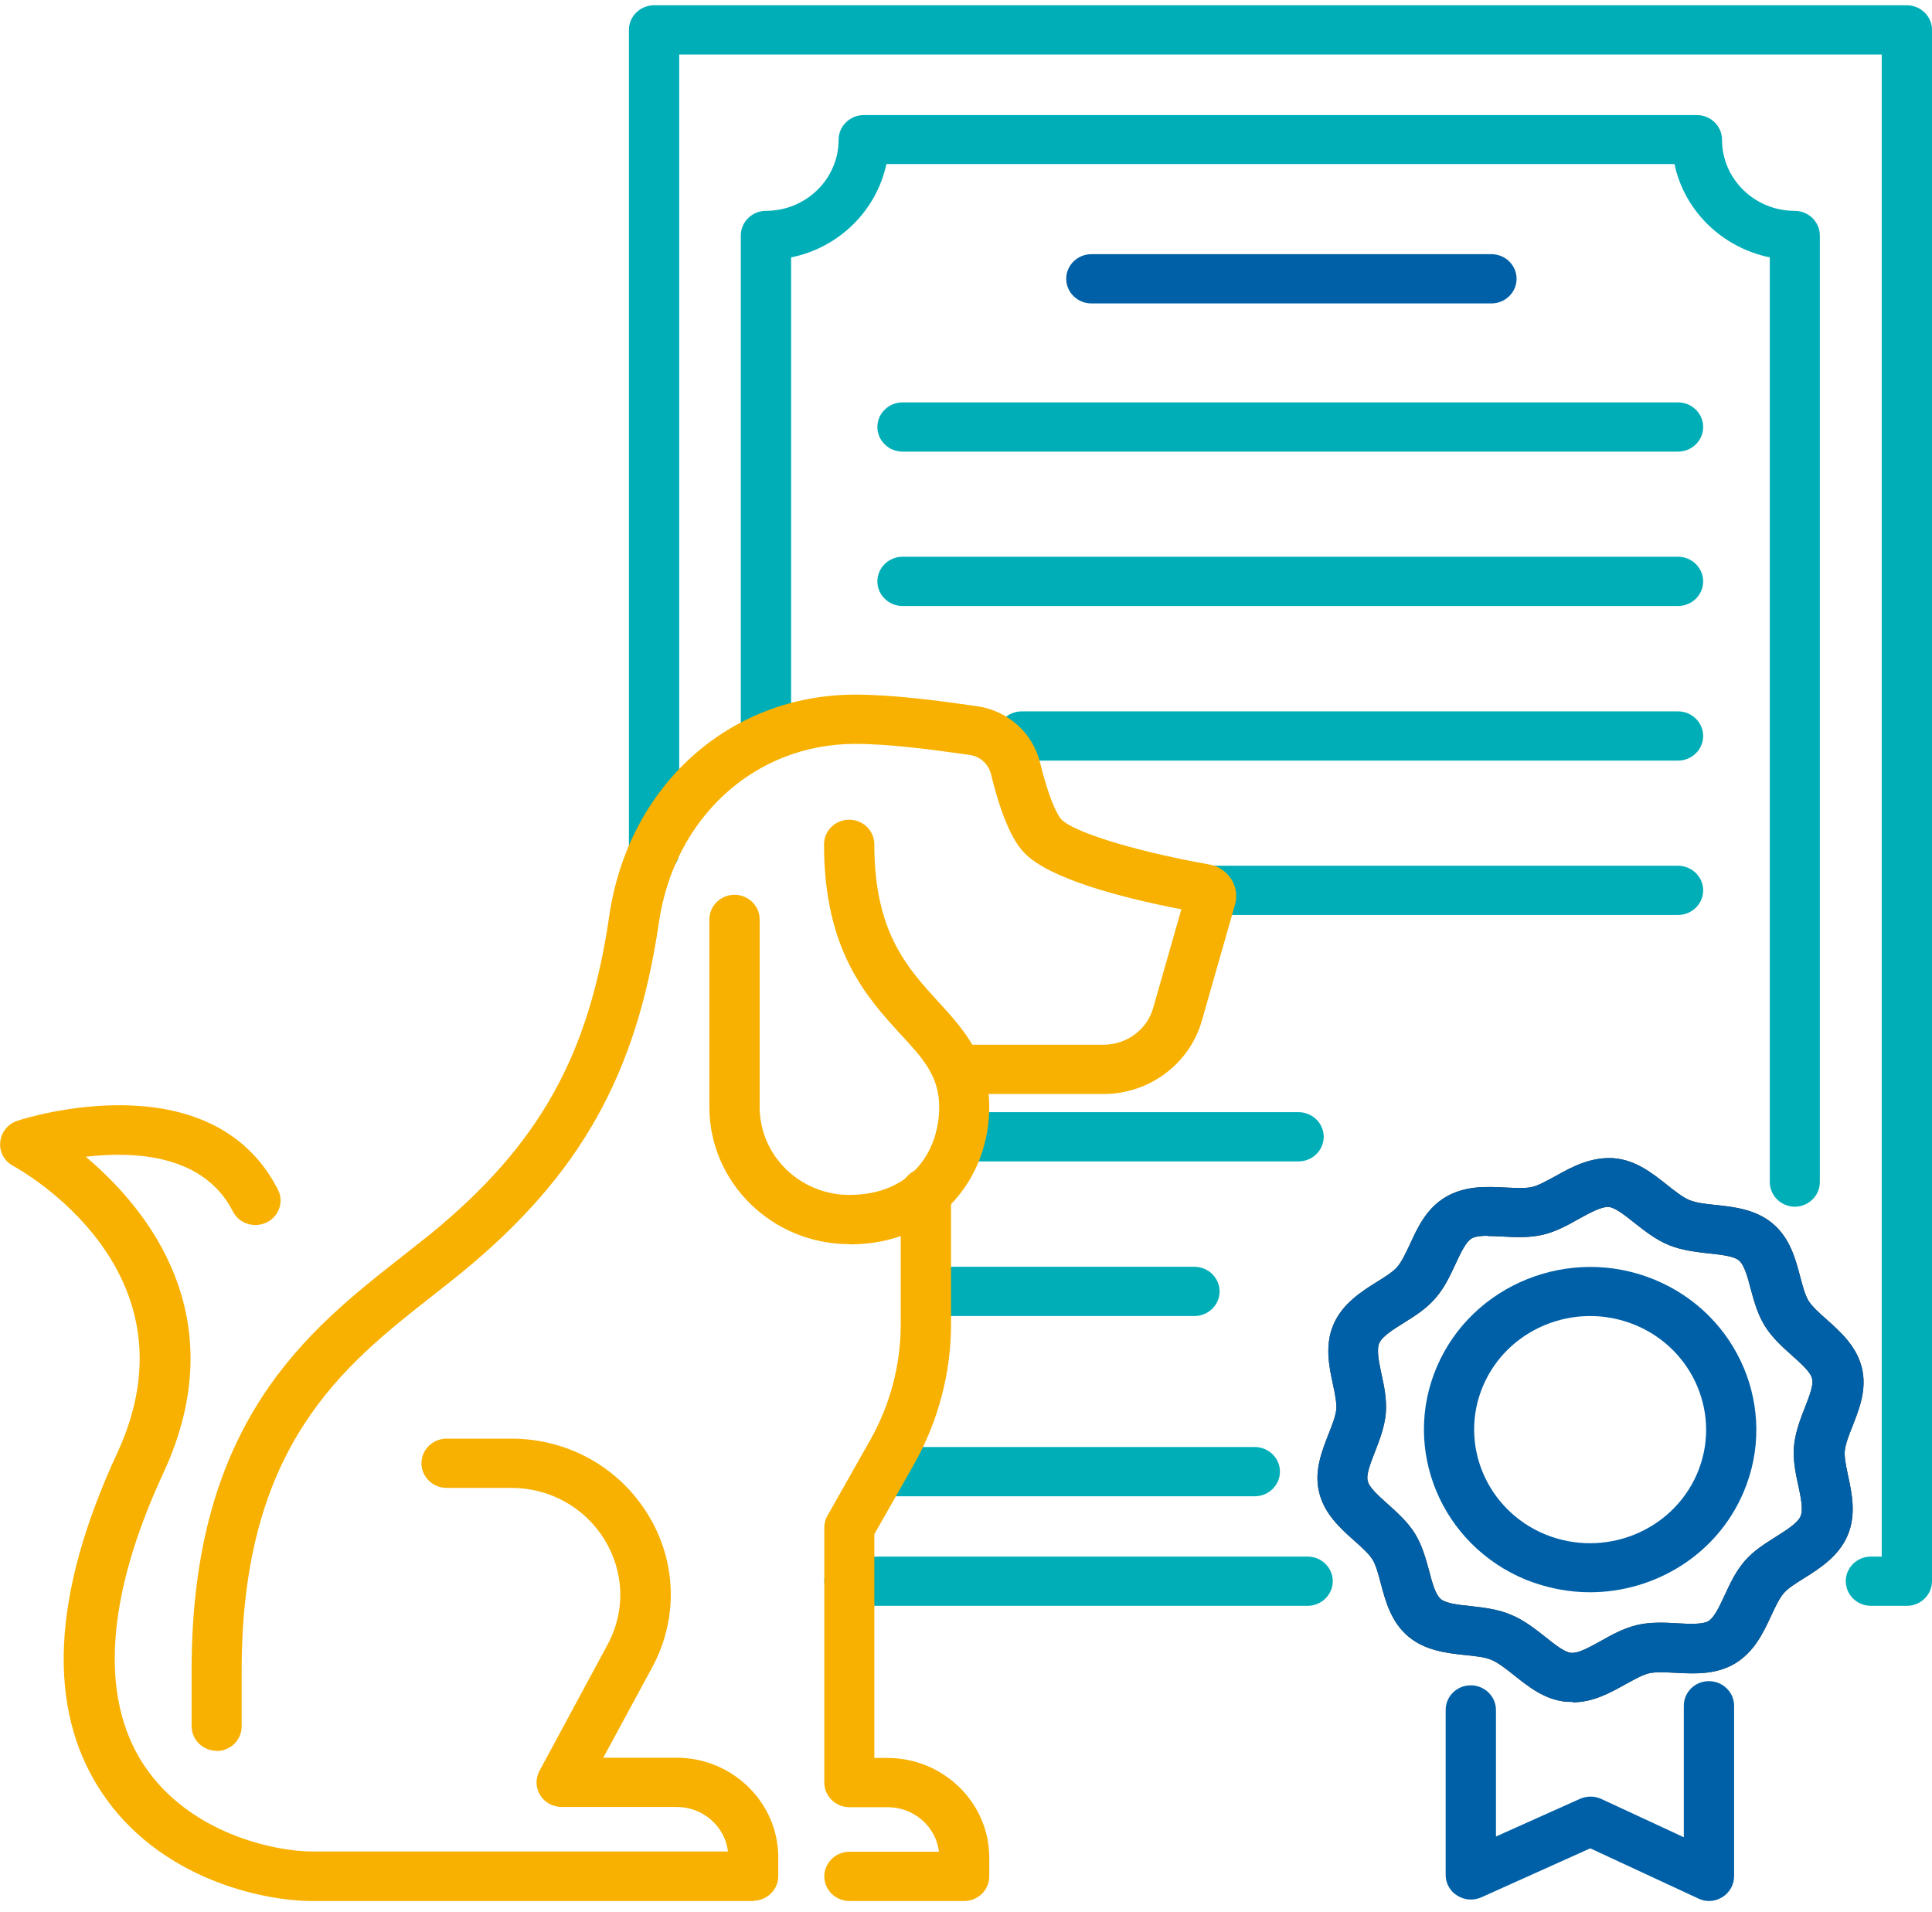
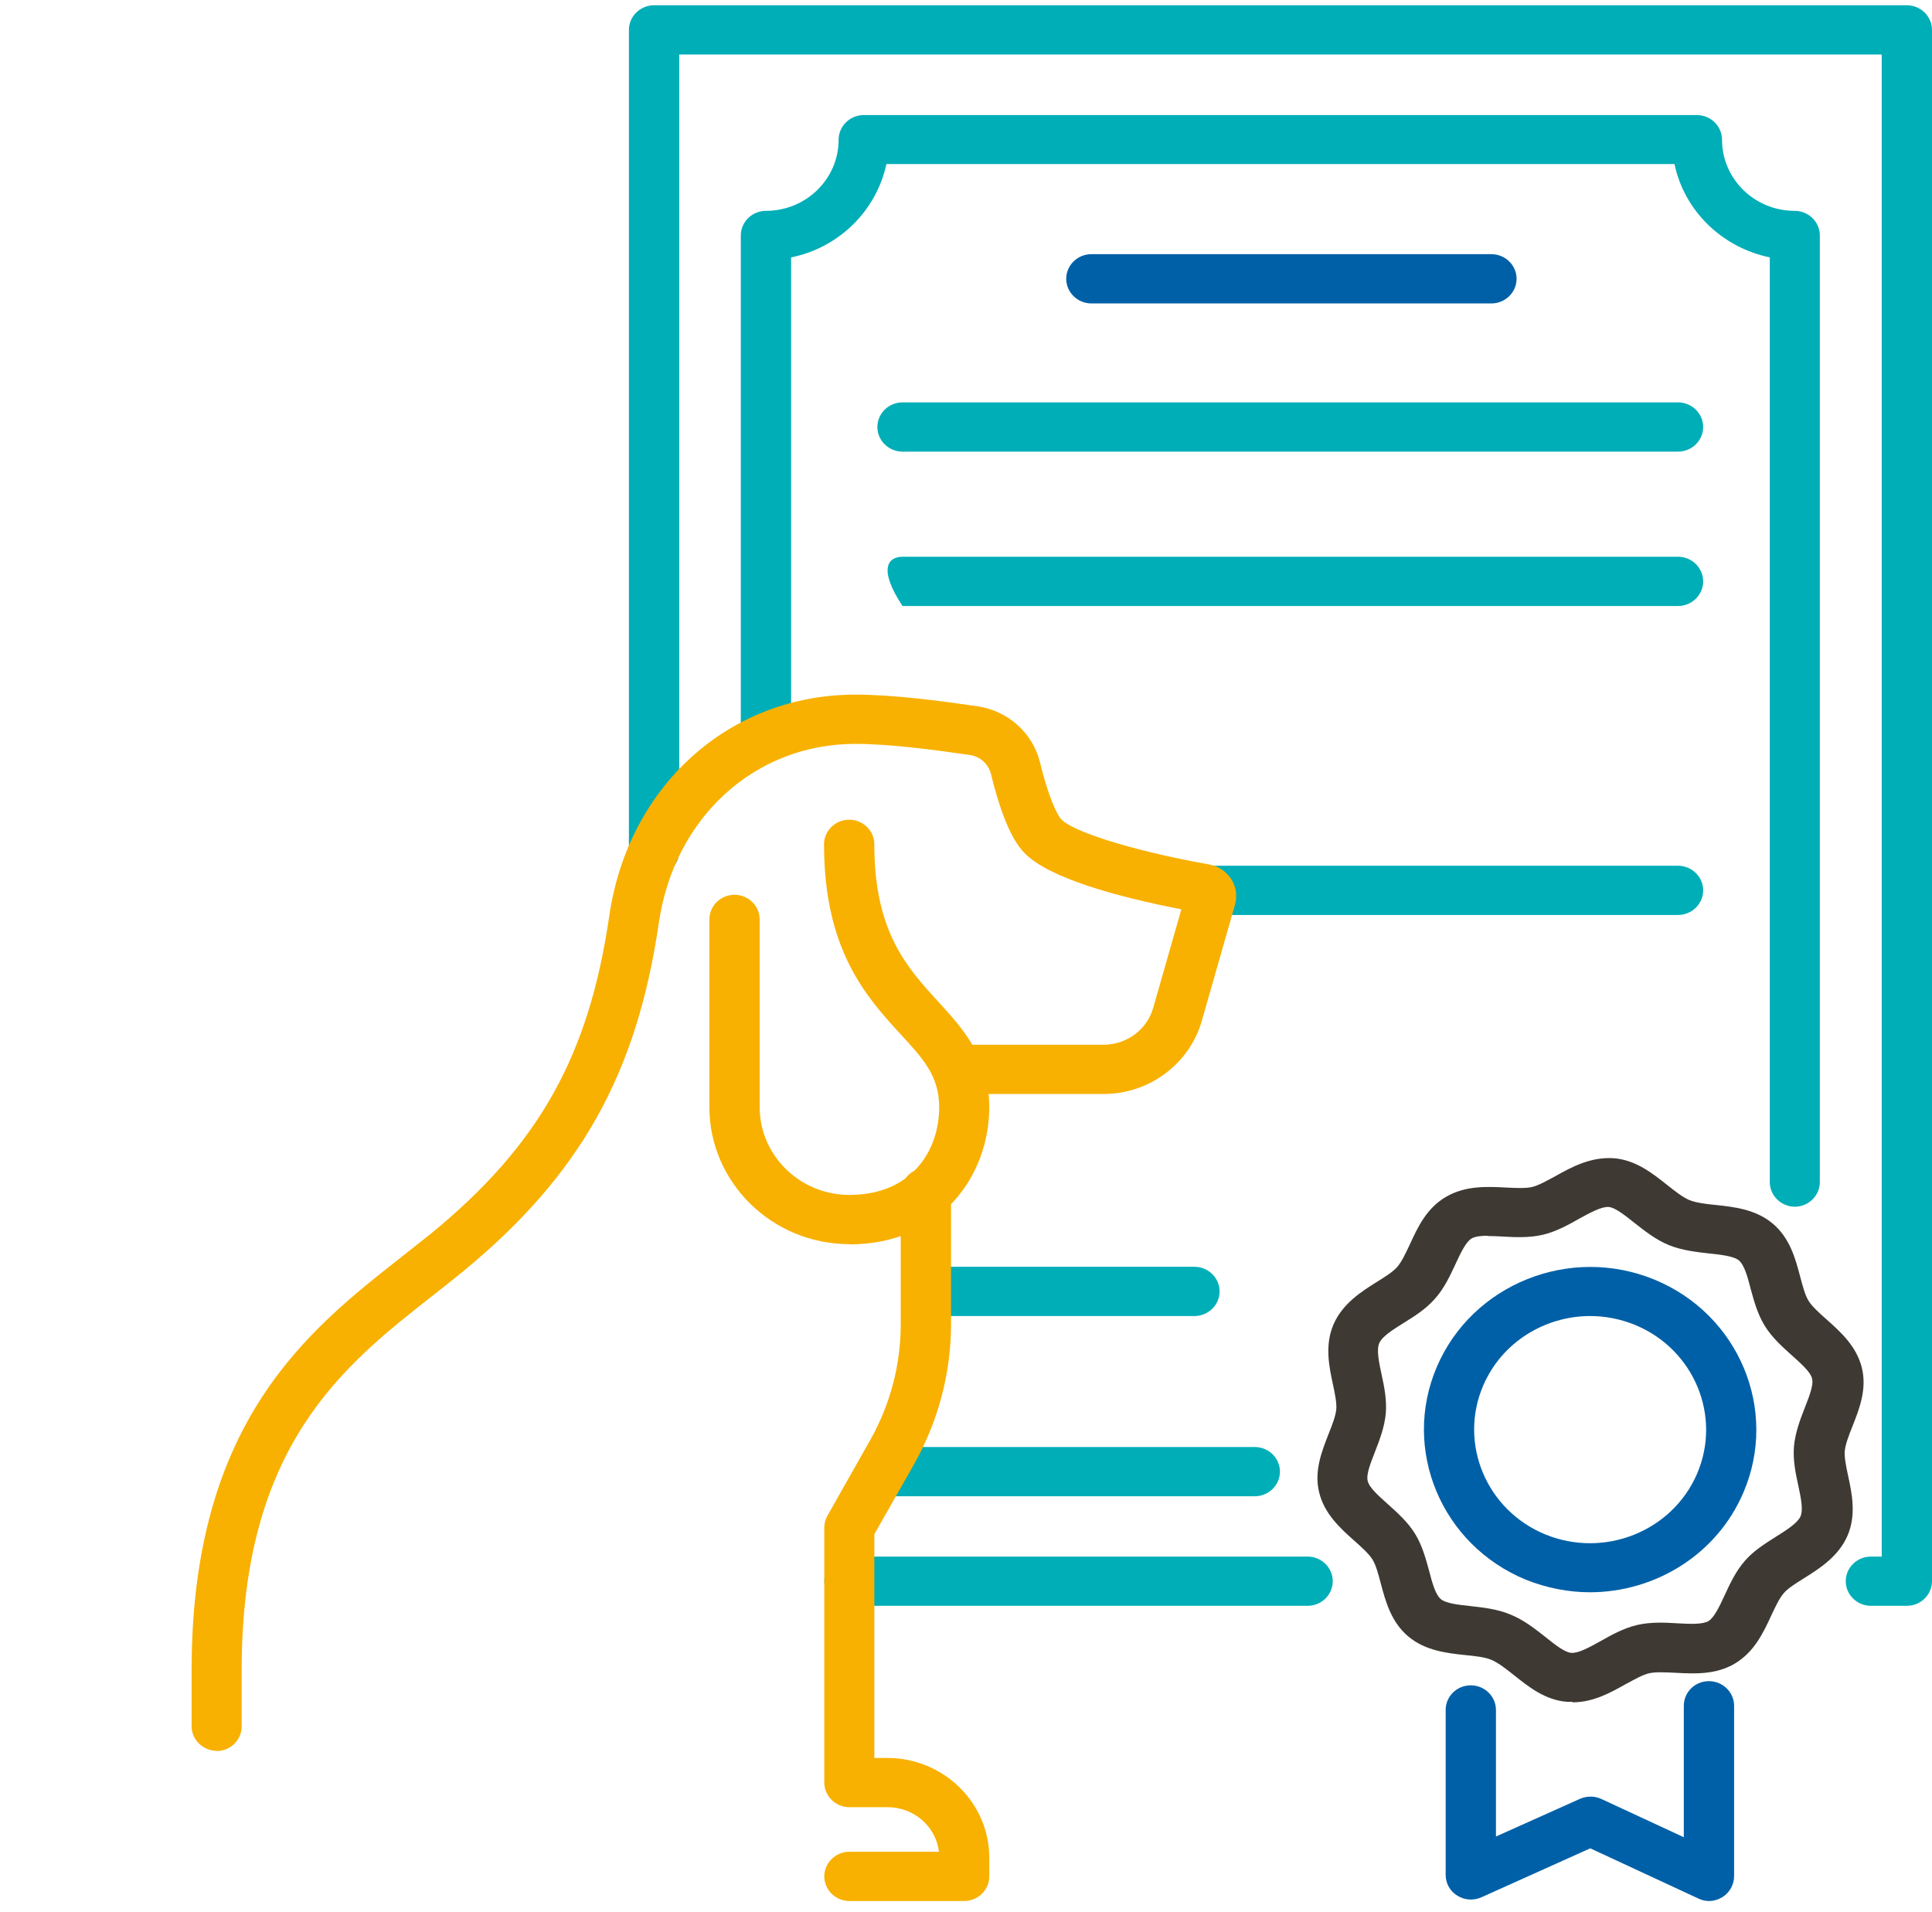
<svg xmlns="http://www.w3.org/2000/svg" width="95" height="94" viewBox="0 0 95 94" fill="none">
  <g clip-path="url(#clip0_1024_1307)">
    <path d="M93.763 78.957H91.995C91.315 78.957 90.759 78.412 90.759 77.746C90.759 77.081 91.315 76.536 91.995 76.536H92.527V2.68H33.398V41.854C33.398 42.519 32.841 43.064 32.161 43.064C31.481 43.064 30.925 42.519 30.925 41.854V1.47C30.925 0.804 31.481 0.259 32.161 0.259H93.763C94.444 0.259 95 0.804 95 1.47V77.746C95 78.412 94.444 78.957 93.763 78.957Z" fill="#00AEB8" />
    <path d="M64.298 78.957H41.769C41.089 78.957 40.532 78.412 40.532 77.746C40.532 77.081 41.089 76.536 41.769 76.536H64.298C64.978 76.536 65.534 77.081 65.534 77.746C65.534 78.412 64.978 78.957 64.298 78.957Z" fill="#00AEB8" />
    <path d="M88.261 59.334C87.581 59.334 87.024 58.789 87.024 58.123V12.655C84.675 12.171 82.82 10.367 82.338 8.067H43.586C43.092 10.367 41.249 12.183 38.9 12.655V36.188C38.9 36.854 38.343 37.399 37.663 37.399C36.983 37.399 36.427 36.854 36.427 36.188V11.578C36.427 10.912 36.983 10.367 37.663 10.367C39.642 10.367 41.237 8.793 41.237 6.869C41.237 6.203 41.793 5.658 42.473 5.658H83.438C84.118 5.658 84.675 6.203 84.675 6.869C84.675 8.806 86.282 10.367 88.248 10.367C88.928 10.367 89.485 10.912 89.485 11.578V58.123C89.485 58.789 88.928 59.334 88.248 59.334H88.261Z" fill="#00AEB8" />
    <path d="M61.701 73.57H43.883C43.203 73.57 42.647 73.025 42.647 72.359C42.647 71.694 43.203 71.149 43.883 71.149H61.701C62.381 71.149 62.937 71.694 62.937 72.359C62.937 73.025 62.381 73.57 61.701 73.57Z" fill="#00AEB8" />
    <path d="M73.337 14.919H53.664C52.984 14.919 52.428 14.374 52.428 13.708C52.428 13.042 52.984 12.498 53.664 12.498H73.337C74.017 12.498 74.573 13.042 74.573 13.708C74.573 14.374 74.017 14.919 73.337 14.919Z" fill="#0060A7" />
    <path d="M82.512 22.206H44.378C43.698 22.206 43.142 21.662 43.142 20.996C43.142 20.33 43.698 19.785 44.378 19.785H82.512C83.192 19.785 83.748 20.33 83.748 20.996C83.748 21.662 83.192 22.206 82.512 22.206Z" fill="#00AEB8" />
-     <path d="M82.512 29.797H44.378C43.698 29.797 43.142 29.252 43.142 28.586C43.142 27.92 43.698 27.375 44.378 27.375H82.512C83.192 27.375 83.748 27.92 83.748 28.586C83.748 29.252 83.192 29.797 82.512 29.797Z" fill="#00AEB8" />
-     <path d="M82.511 37.399H50.238C49.558 37.399 49.002 36.854 49.002 36.188C49.002 35.522 49.558 34.978 50.238 34.978H82.511C83.191 34.978 83.748 35.522 83.748 36.188C83.748 36.854 83.191 37.399 82.511 37.399Z" fill="#00AEB8" />
+     <path d="M82.512 29.797H44.378C43.142 27.92 43.698 27.375 44.378 27.375H82.512C83.192 27.375 83.748 27.92 83.748 28.586C83.748 29.252 83.192 29.797 82.512 29.797Z" fill="#00AEB8" />
    <path d="M82.511 44.989H59.24C58.56 44.989 58.004 44.444 58.004 43.778C58.004 43.113 58.56 42.568 59.24 42.568H82.511C83.191 42.568 83.748 43.113 83.748 43.778C83.748 44.444 83.191 44.989 82.511 44.989Z" fill="#00AEB8" />
    <path d="M58.733 64.709H45.602C44.922 64.709 44.365 64.164 44.365 63.498C44.365 62.833 44.922 62.288 45.602 62.288H58.733C59.413 62.288 59.97 62.833 59.97 63.498C59.97 64.164 59.413 64.709 58.733 64.709Z" fill="#00AEB8" />
-     <path d="M63.852 57.106H47.246C46.566 57.106 46.01 56.562 46.01 55.896C46.01 55.23 46.566 54.685 47.246 54.685H63.852C64.532 54.685 65.089 55.23 65.089 55.896C65.089 56.562 64.532 57.106 63.852 57.106Z" fill="#00AEB8" />
    <path d="M84.044 93.472C83.859 93.472 83.686 93.435 83.513 93.35L78.196 90.881L72.842 93.29C72.458 93.459 72.013 93.435 71.655 93.205C71.296 92.987 71.086 92.6 71.086 92.188V84.078C71.086 83.412 71.63 82.867 72.322 82.867C73.002 82.867 73.559 83.412 73.559 84.078V90.3L77.689 88.448C78.023 88.302 78.406 88.302 78.728 88.448L82.796 90.336V83.872C82.796 83.206 83.34 82.661 84.032 82.661C84.712 82.661 85.269 83.206 85.269 83.872V92.249C85.269 92.66 85.058 93.048 84.7 93.278C84.502 93.399 84.267 93.472 84.032 93.472H84.044Z" fill="#0060A7" />
    <path d="M77.318 83.678C77.232 83.678 77.145 83.678 77.059 83.678C75.971 83.593 75.167 82.94 74.45 82.371C74.054 82.056 73.683 81.766 73.349 81.62C73.015 81.475 72.533 81.427 72.038 81.378C71.124 81.281 70.085 81.16 69.256 80.47C68.403 79.756 68.131 78.739 67.896 77.855C67.773 77.395 67.661 76.96 67.488 76.681C67.315 76.403 66.969 76.088 66.598 75.761C65.906 75.144 65.126 74.442 64.867 73.388C64.607 72.335 64.99 71.379 65.324 70.519C65.51 70.059 65.671 69.636 65.708 69.297C65.732 68.982 65.646 68.546 65.547 68.086C65.361 67.227 65.126 66.149 65.572 65.12C66.017 64.091 66.957 63.498 67.711 63.026C68.119 62.772 68.502 62.53 68.7 62.3C68.922 62.046 69.12 61.622 69.331 61.174C69.714 60.339 70.147 59.407 71.099 58.85C72.051 58.293 73.102 58.341 74.042 58.39C74.536 58.414 75.006 58.438 75.328 58.365C75.649 58.293 76.045 58.063 76.478 57.833C77.294 57.373 78.221 56.877 79.346 56.949C80.434 57.034 81.25 57.688 81.968 58.257C82.363 58.571 82.734 58.862 83.068 59.007C83.402 59.14 83.872 59.201 84.379 59.249C85.294 59.346 86.332 59.467 87.161 60.157C88.014 60.871 88.286 61.888 88.521 62.784C88.645 63.244 88.756 63.68 88.929 63.958C89.102 64.237 89.448 64.552 89.819 64.878C90.512 65.496 91.291 66.198 91.55 67.251C91.81 68.304 91.427 69.273 91.093 70.12C90.907 70.58 90.747 71.004 90.71 71.343C90.685 71.645 90.771 72.081 90.87 72.541C91.056 73.401 91.291 74.478 90.846 75.507C90.4 76.536 89.461 77.129 88.706 77.601C88.298 77.855 87.915 78.097 87.717 78.328C87.495 78.582 87.297 79.005 87.087 79.453C86.703 80.289 86.258 81.221 85.318 81.79C84.366 82.359 83.303 82.298 82.376 82.25C81.881 82.225 81.411 82.201 81.09 82.274C80.768 82.347 80.373 82.577 79.94 82.807C79.185 83.23 78.345 83.702 77.331 83.702L77.318 83.678ZM73.176 60.762C72.842 60.762 72.545 60.787 72.36 60.896C72.076 61.065 71.816 61.622 71.569 62.155C71.309 62.711 71.025 63.341 70.555 63.861C70.109 64.37 69.566 64.709 69.021 65.048C68.502 65.375 67.97 65.701 67.822 66.04C67.674 66.379 67.81 66.985 67.933 67.578C68.069 68.183 68.193 68.825 68.144 69.478C68.082 70.168 67.834 70.81 67.612 71.379C67.402 71.924 67.167 72.493 67.253 72.82C67.327 73.146 67.797 73.558 68.242 73.957C68.7 74.369 69.219 74.829 69.578 75.41C69.936 75.991 70.109 76.645 70.27 77.226C70.419 77.807 70.579 78.4 70.851 78.63C71.099 78.836 71.705 78.909 72.298 78.969C72.929 79.042 73.634 79.114 74.289 79.393C74.944 79.659 75.501 80.107 75.995 80.494C76.453 80.858 76.935 81.245 77.257 81.269C77.603 81.305 78.159 80.991 78.691 80.7C79.222 80.398 79.828 80.059 80.496 79.901C81.176 79.744 81.869 79.78 82.487 79.817C83.093 79.853 83.723 79.877 84.008 79.708C84.292 79.538 84.552 78.981 84.799 78.449C85.059 77.892 85.343 77.262 85.801 76.742C86.246 76.233 86.802 75.894 87.334 75.555C87.853 75.228 88.385 74.89 88.533 74.563C88.682 74.224 88.546 73.618 88.422 73.025C88.286 72.42 88.162 71.791 88.212 71.125C88.274 70.435 88.521 69.793 88.743 69.224C88.954 68.679 89.189 68.111 89.102 67.784C89.028 67.457 88.558 67.045 88.113 66.646C87.655 66.234 87.136 65.774 86.778 65.193C86.419 64.612 86.246 63.958 86.085 63.377C85.937 62.796 85.776 62.203 85.504 61.973C85.257 61.767 84.651 61.695 84.057 61.634C83.439 61.561 82.722 61.489 82.067 61.222C81.411 60.956 80.855 60.508 80.36 60.121C79.903 59.758 79.42 59.37 79.099 59.346C78.753 59.322 78.196 59.624 77.665 59.915C77.133 60.218 76.527 60.557 75.859 60.714C75.179 60.871 74.487 60.835 73.868 60.799C73.621 60.787 73.386 60.775 73.151 60.775L73.176 60.762Z" fill="#3E3933" />
-     <path d="M77.318 83.678C77.232 83.678 77.145 83.678 77.059 83.678C75.971 83.593 75.167 82.94 74.45 82.371C74.054 82.056 73.683 81.766 73.349 81.62C73.015 81.475 72.533 81.427 72.038 81.378C71.124 81.281 70.085 81.16 69.256 80.47C68.403 79.756 68.131 78.739 67.896 77.855C67.773 77.395 67.661 76.96 67.488 76.681C67.315 76.403 66.969 76.088 66.598 75.761C65.906 75.144 65.126 74.442 64.867 73.388C64.607 72.335 64.99 71.379 65.324 70.519C65.51 70.059 65.671 69.636 65.708 69.297C65.732 68.982 65.646 68.546 65.547 68.086C65.361 67.227 65.126 66.149 65.572 65.12C66.017 64.091 66.957 63.498 67.711 63.026C68.119 62.772 68.502 62.53 68.7 62.3C68.922 62.046 69.12 61.622 69.331 61.174C69.714 60.339 70.147 59.407 71.099 58.85C72.051 58.293 73.102 58.341 74.042 58.39C74.536 58.414 75.006 58.438 75.328 58.365C75.649 58.293 76.045 58.063 76.478 57.833C77.294 57.373 78.221 56.877 79.346 56.949C80.434 57.034 81.25 57.688 81.968 58.257C82.363 58.571 82.734 58.862 83.068 59.007C83.402 59.14 83.872 59.201 84.379 59.249C85.294 59.346 86.332 59.467 87.161 60.157C88.014 60.871 88.286 61.888 88.521 62.784C88.645 63.244 88.756 63.68 88.929 63.958C89.102 64.237 89.448 64.552 89.819 64.878C90.512 65.496 91.291 66.198 91.55 67.251C91.81 68.304 91.427 69.273 91.093 70.12C90.907 70.58 90.747 71.004 90.71 71.343C90.685 71.645 90.771 72.081 90.87 72.541C91.056 73.401 91.291 74.478 90.846 75.507C90.4 76.536 89.461 77.129 88.706 77.601C88.298 77.855 87.915 78.097 87.717 78.328C87.495 78.582 87.297 79.005 87.087 79.453C86.703 80.289 86.258 81.221 85.318 81.79C84.366 82.359 83.303 82.298 82.376 82.25C81.881 82.225 81.411 82.201 81.09 82.274C80.768 82.347 80.373 82.577 79.94 82.807C79.185 83.23 78.345 83.702 77.331 83.702L77.318 83.678ZM73.176 60.762C72.842 60.762 72.545 60.787 72.36 60.896C72.076 61.065 71.816 61.622 71.569 62.155C71.309 62.711 71.025 63.341 70.555 63.861C70.109 64.37 69.566 64.709 69.021 65.048C68.502 65.375 67.97 65.701 67.822 66.04C67.674 66.379 67.81 66.985 67.933 67.578C68.069 68.183 68.193 68.825 68.144 69.478C68.082 70.168 67.834 70.81 67.612 71.379C67.402 71.924 67.167 72.493 67.253 72.82C67.327 73.146 67.797 73.558 68.242 73.957C68.7 74.369 69.219 74.829 69.578 75.41C69.936 75.991 70.109 76.645 70.27 77.226C70.419 77.807 70.579 78.4 70.851 78.63C71.099 78.836 71.705 78.909 72.298 78.969C72.929 79.042 73.634 79.114 74.289 79.393C74.944 79.659 75.501 80.107 75.995 80.494C76.453 80.858 76.935 81.245 77.257 81.269C77.603 81.305 78.159 80.991 78.691 80.7C79.222 80.398 79.828 80.059 80.496 79.901C81.176 79.744 81.869 79.78 82.487 79.817C83.093 79.853 83.723 79.877 84.008 79.708C84.292 79.538 84.552 78.981 84.799 78.449C85.059 77.892 85.343 77.262 85.801 76.742C86.246 76.233 86.802 75.894 87.334 75.555C87.853 75.228 88.385 74.89 88.533 74.563C88.682 74.224 88.546 73.618 88.422 73.025C88.286 72.42 88.162 71.791 88.212 71.125C88.274 70.435 88.521 69.793 88.743 69.224C88.954 68.679 89.189 68.111 89.102 67.784C89.028 67.457 88.558 67.045 88.113 66.646C87.655 66.234 87.136 65.774 86.778 65.193C86.419 64.612 86.246 63.958 86.085 63.377C85.937 62.796 85.776 62.203 85.504 61.973C85.257 61.767 84.651 61.695 84.057 61.634C83.439 61.561 82.722 61.489 82.067 61.222C81.411 60.956 80.855 60.508 80.36 60.121C79.903 59.758 79.42 59.37 79.099 59.346C78.753 59.322 78.196 59.624 77.665 59.915C77.133 60.218 76.527 60.557 75.859 60.714C75.179 60.871 74.487 60.835 73.868 60.799C73.621 60.787 73.386 60.775 73.151 60.775L73.176 60.762Z" fill="#0060A7" />
    <path d="M78.184 78.291C77.133 78.291 76.057 78.085 75.031 77.674C70.876 75.967 68.91 71.27 70.653 67.203C72.397 63.135 77.195 61.21 81.349 62.917C85.504 64.624 87.47 69.321 85.726 73.388C84.416 76.451 81.374 78.291 78.171 78.291H78.184ZM78.196 64.709C75.97 64.709 73.844 65.992 72.929 68.135C71.717 70.967 73.077 74.248 75.983 75.446C78.888 76.633 82.227 75.301 83.451 72.456C84.663 69.624 83.303 66.343 80.397 65.145C79.68 64.854 78.938 64.709 78.196 64.709Z" fill="#0060A7" />
    <path d="M47.419 93.472H41.769C41.089 93.472 40.532 92.927 40.532 92.261C40.532 91.595 41.089 91.05 41.769 91.05H46.171C46.022 89.816 44.947 88.859 43.648 88.859H41.769C41.089 88.859 40.532 88.315 40.532 87.649V75.12C40.532 74.914 40.582 74.708 40.681 74.538L42.795 70.798C43.772 69.067 44.291 67.106 44.291 65.12V58.644C44.291 57.978 44.848 57.433 45.528 57.433C46.208 57.433 46.764 57.978 46.764 58.644V65.12C46.764 67.505 46.134 69.878 44.959 71.972L42.993 75.434V86.438H43.636C46.393 86.438 48.644 88.641 48.644 91.341V92.261C48.644 92.927 48.087 93.472 47.407 93.472H47.419Z" fill="#F8B100" />
    <path d="M10.658 86.087C9.978 86.087 9.422 85.542 9.422 84.877V82.104C9.422 69.902 15.147 65.411 19.759 61.791C20.241 61.404 20.723 61.029 21.181 60.666C26.498 56.308 28.959 51.925 29.96 45.025C30.9 38.621 35.87 34.154 42.065 34.154C43.883 34.154 46.109 34.445 48.038 34.723C49.559 34.941 50.783 36.031 51.141 37.496C51.549 39.166 51.957 40.038 52.192 40.292C52.699 40.837 55.358 41.769 59.463 42.507C59.908 42.58 60.291 42.846 60.539 43.221C60.786 43.597 60.848 44.057 60.724 44.493L59.092 50.206C58.486 52.313 56.508 53.79 54.27 53.79H47.419C46.739 53.79 46.183 53.245 46.183 52.579C46.183 51.913 46.739 51.368 47.419 51.368H54.27C55.407 51.368 56.409 50.618 56.706 49.553L58.09 44.711C55.036 44.117 51.537 43.185 50.35 41.914C50.127 41.672 49.422 40.922 48.73 38.065C48.606 37.568 48.198 37.193 47.679 37.12C45.824 36.854 43.71 36.576 42.053 36.576C37.119 36.576 33.15 40.195 32.396 45.376C31.308 52.833 28.513 57.797 22.751 62.53C22.281 62.917 21.799 63.292 21.292 63.692C16.878 67.154 11.883 71.076 11.883 82.117V84.889C11.883 85.555 11.326 86.099 10.646 86.099L10.658 86.087Z" fill="#F8B100" />
    <path d="M41.768 61.174C37.972 61.174 34.881 58.148 34.881 54.431V45.207C34.881 44.541 35.437 43.996 36.117 43.996C36.797 43.996 37.354 44.541 37.354 45.207V54.431C37.354 56.816 39.332 58.753 41.768 58.753C44.822 58.753 46.182 56.586 46.182 54.431C46.182 52.918 45.391 52.046 44.278 50.848C42.609 49.02 40.519 46.732 40.519 41.515C40.519 40.849 41.076 40.304 41.756 40.304C42.436 40.304 42.992 40.849 42.992 41.515C42.992 45.812 44.587 47.555 46.121 49.238C47.37 50.594 48.643 52.01 48.643 54.443C48.643 57.797 46.269 61.186 41.756 61.186L41.768 61.174Z" fill="#F8B100" />
-     <path d="M37.057 93.472H15.369C12.822 93.472 7.765 92.334 4.97 88.085C2.275 83.993 2.547 78.388 5.762 71.452C9.929 62.469 1.014 57.53 0.643 57.324C0.21 57.094 -0.037 56.634 0.012 56.15C0.062 55.666 0.383 55.267 0.853 55.109C1.236 54.976 10.386 52.083 13.663 58.486C13.972 59.08 13.725 59.806 13.107 60.109C12.501 60.399 11.759 60.169 11.45 59.564C10.015 56.755 6.615 56.598 4.216 56.877C7.221 59.407 11.61 64.733 8.025 72.444C5.218 78.497 4.884 83.448 7.06 86.765C9.286 90.142 13.477 91.038 15.382 91.038H35.796C35.648 89.803 34.572 88.847 33.274 88.847H27.623C27.19 88.847 26.782 88.629 26.56 88.266C26.337 87.903 26.325 87.455 26.523 87.08L29.873 80.87C30.764 79.223 30.702 77.299 29.725 75.701C28.748 74.115 27.029 73.158 25.138 73.158H21.96C21.28 73.158 20.723 72.614 20.723 71.948C20.723 71.282 21.28 70.737 21.96 70.737H25.138C27.907 70.737 30.418 72.129 31.852 74.454C33.286 76.778 33.36 79.599 32.062 81.996L29.663 86.426H33.261C36.019 86.426 38.269 88.629 38.269 91.329V92.249C38.269 92.915 37.713 93.459 37.033 93.459L37.057 93.472Z" fill="#F8B100" />
  </g>
  <defs>
    <clipPath id="clip0_1024_1307">
      <rect width="95" height="93.213" fill="white" transform="translate(0 0.259)" />
    </clipPath>
  </defs>
</svg>